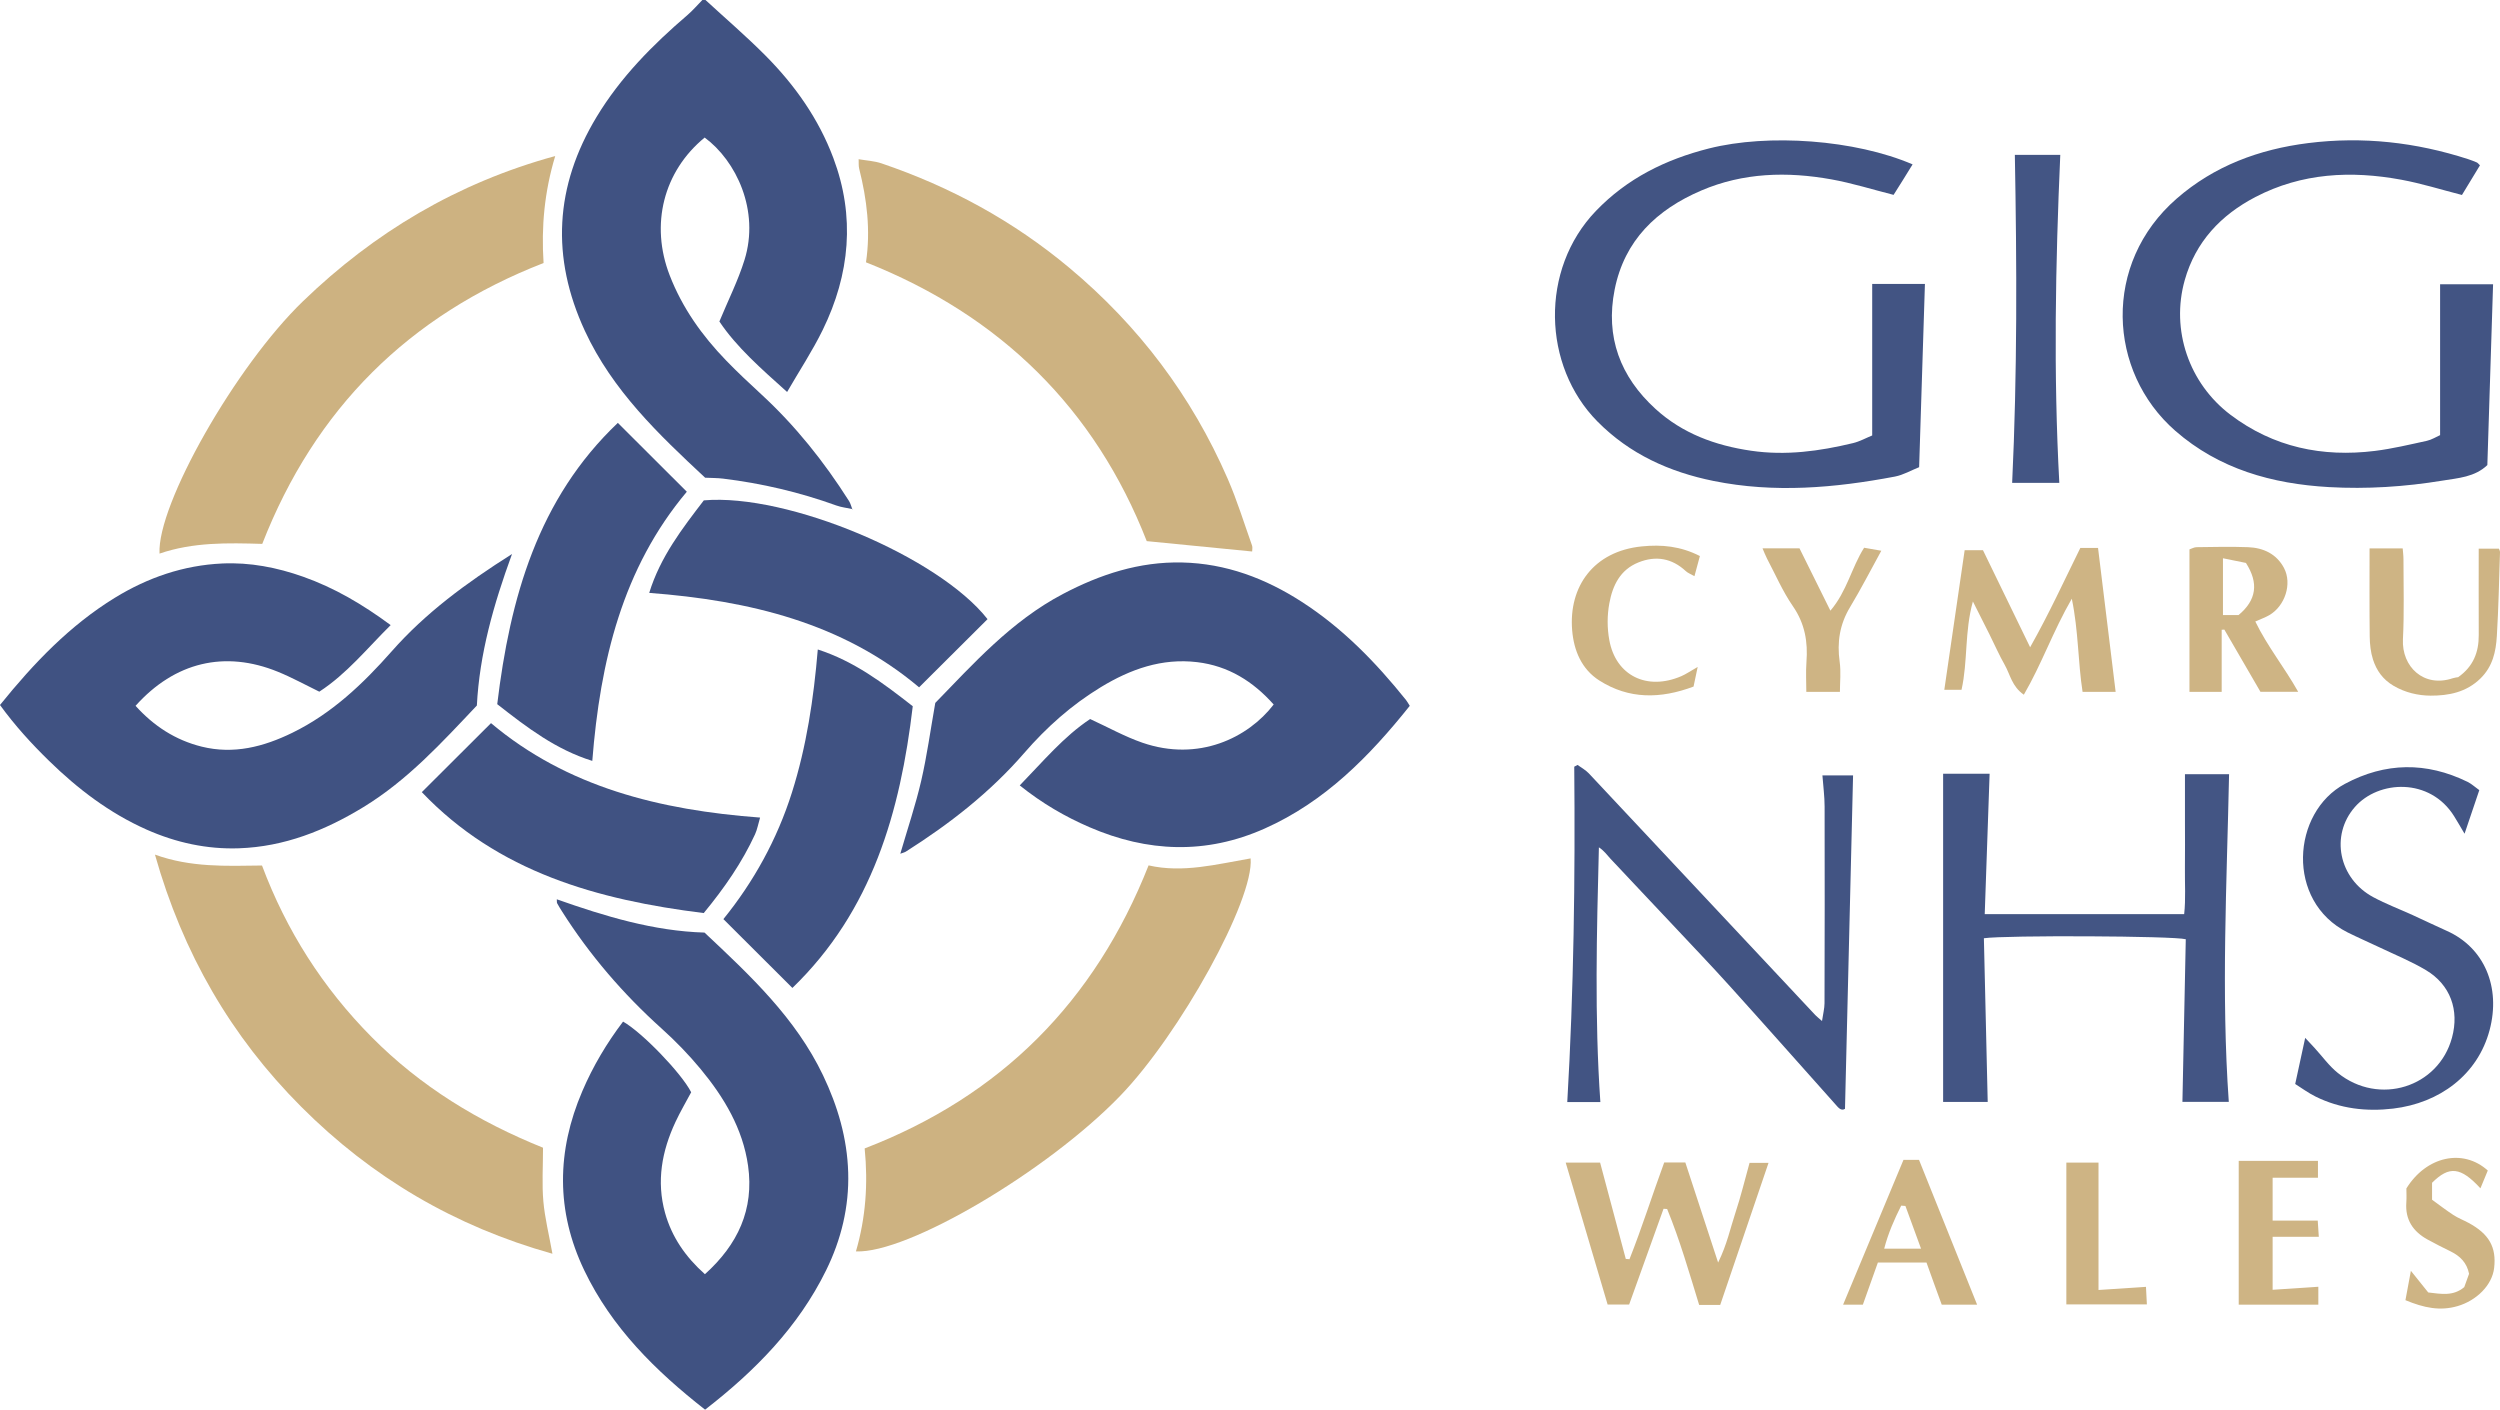
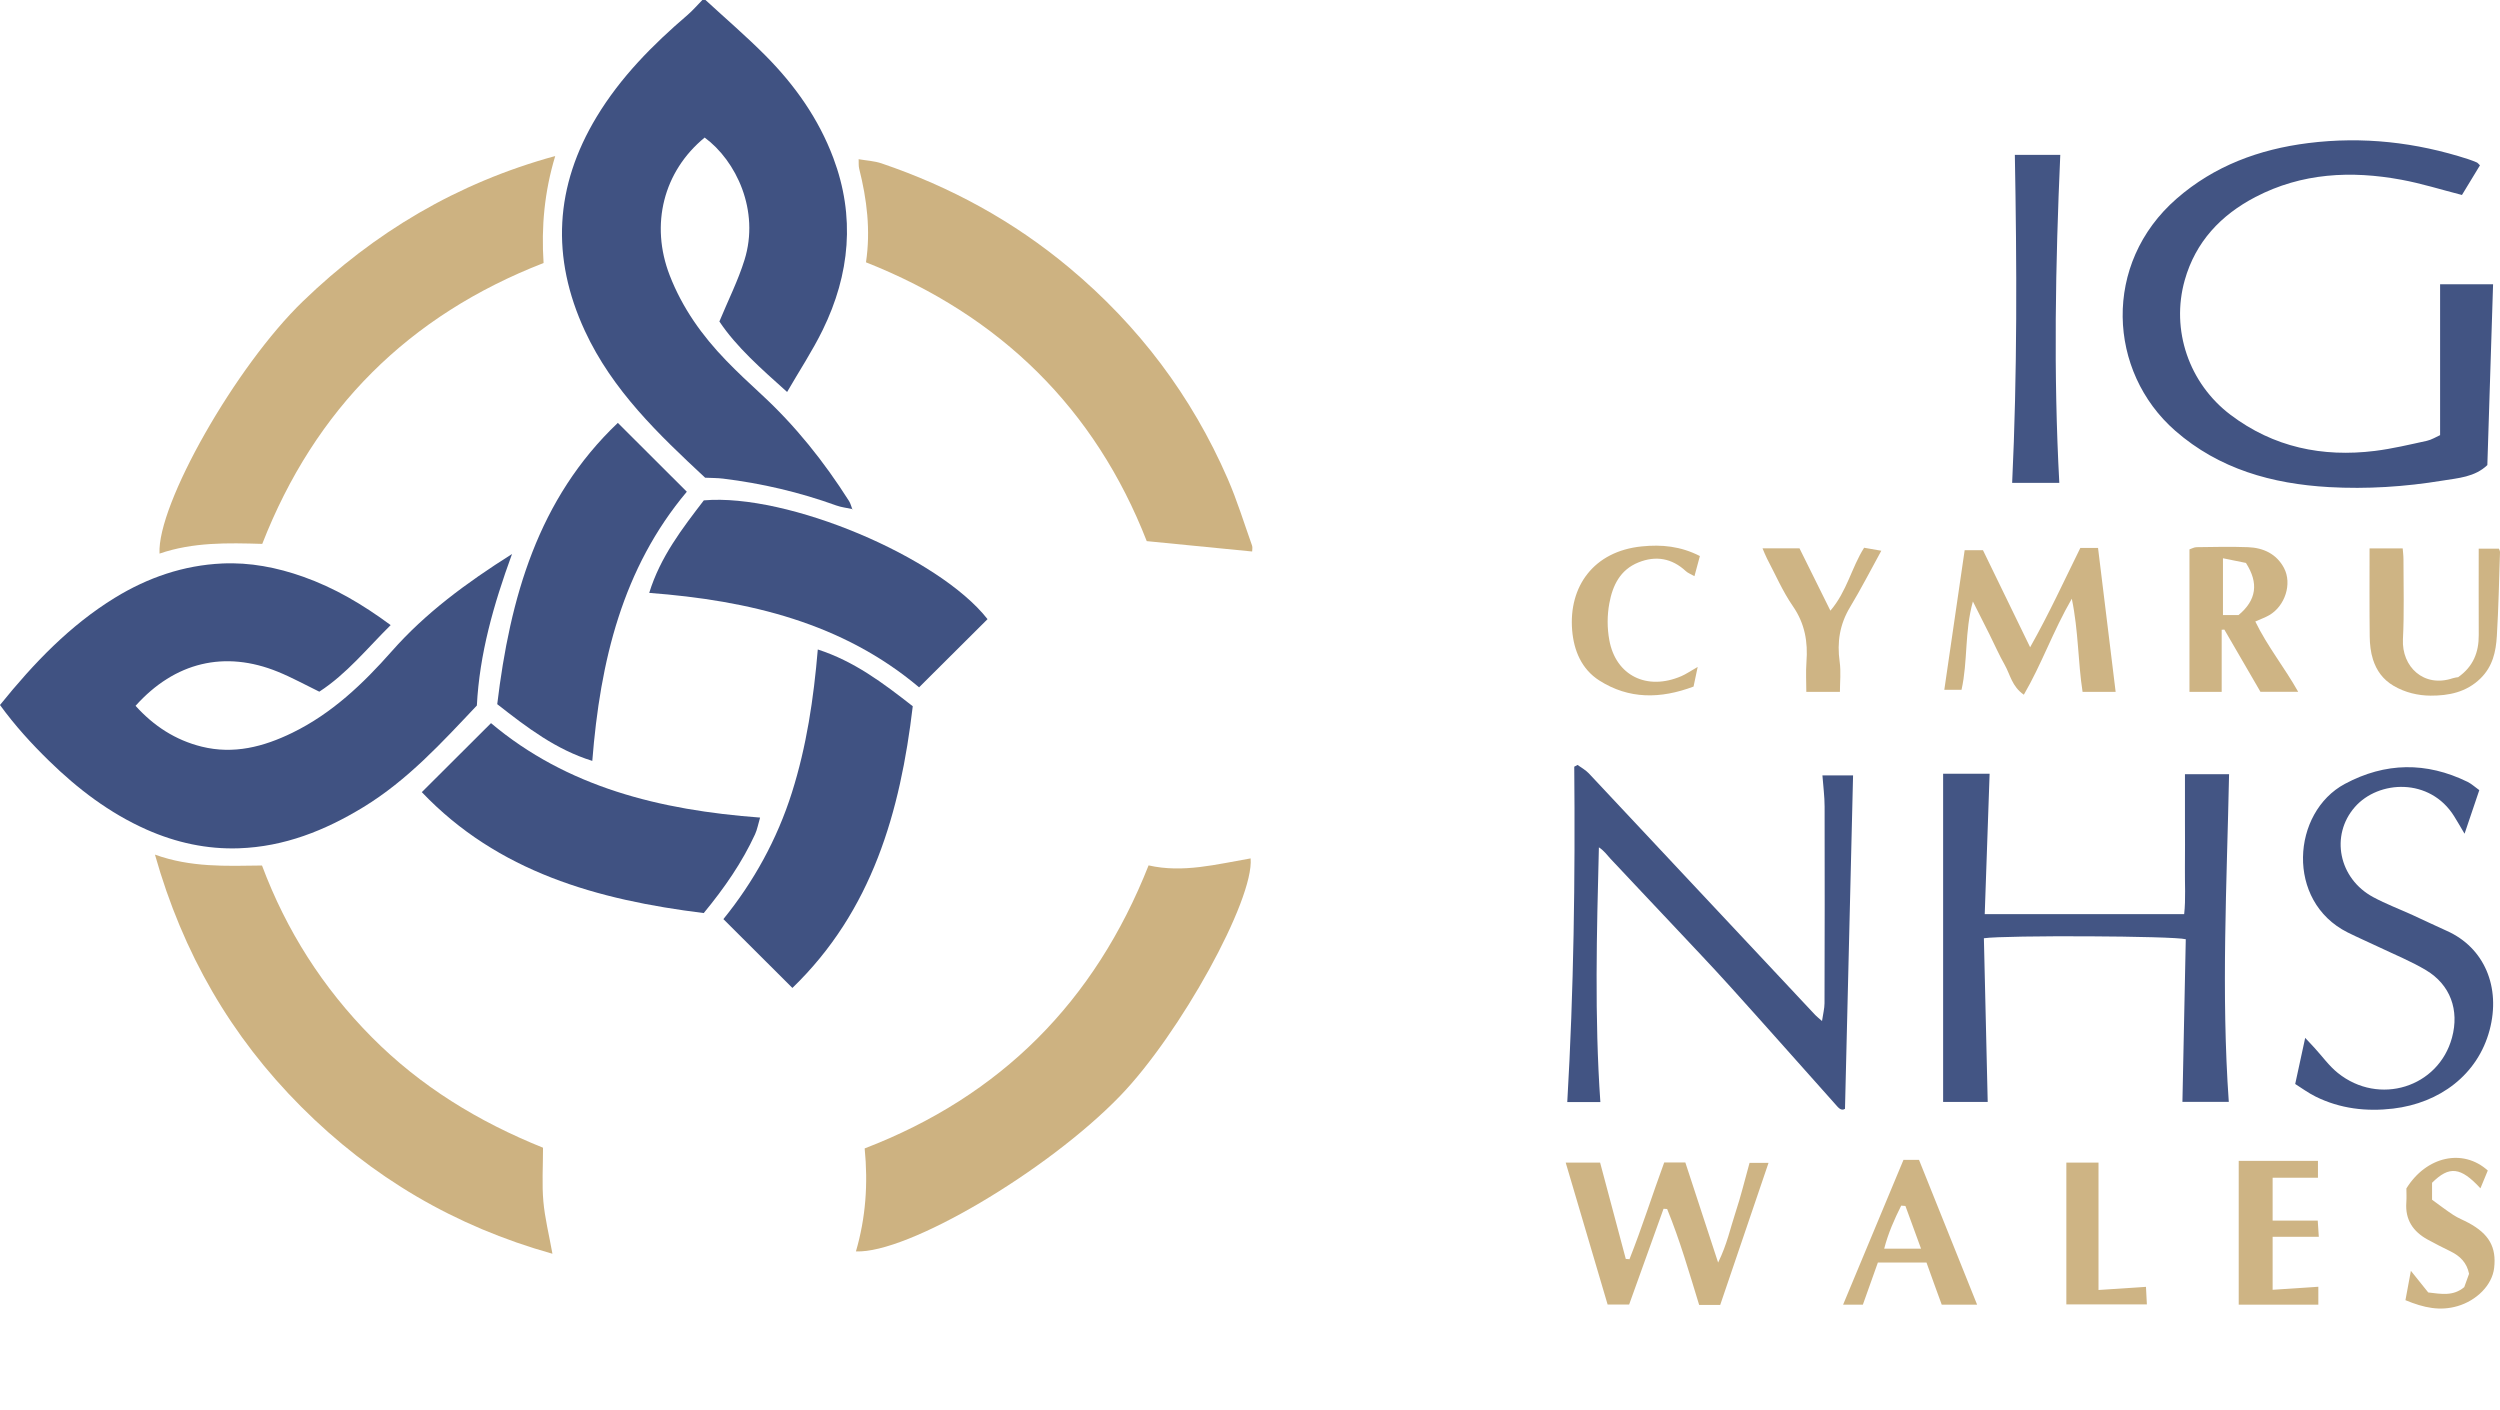
<svg xmlns="http://www.w3.org/2000/svg" id="Layer_1" data-name="Layer 1" viewBox="0 0 798.46 450.22">
  <defs>
    <style>      .cls-1 {        fill: #ceb484;      }      .cls-1, .cls-2, .cls-3, .cls-4, .cls-5 {        stroke-width: 0px;      }      .cls-2 {        fill: #405282;      }      .cls-3 {        fill: #425483;      }      .cls-4 {        fill: #cdb281;      }      .cls-5 {        fill: #435584;      }    </style>
  </defs>
  <path class="cls-2" d="M225.32,0c6.44,5.93,13.1,11.64,19.26,17.85,9.31,9.39,16.88,20.1,21.56,32.57,7.06,18.77,5.31,37.17-3.37,54.94-3.26,6.67-7.38,12.91-11.38,19.83-8.34-7.49-16.15-14.32-21.63-22.51,2.83-6.85,5.98-13.08,8.02-19.66,4.91-15.76-2.63-31.64-12.72-39.09-13.18,10.81-17.45,27.81-11.17,44.01,4.03,10.4,10.34,19.26,18.03,27.2,3.58,3.7,7.35,7.23,11.14,10.72,10.96,10.08,20.14,21.61,28.1,34.15.51.8.72,1.78,1.07,2.67l.09-.08c-1.74-.38-3.56-.56-5.22-1.16-11.74-4.24-23.8-7.07-36.18-8.58-1.81-.22-3.65-.19-5.71-.29-14.85-13.83-29.6-27.87-38.41-46.9-10.88-23.5-9.6-46.23,3.74-68.33,7.64-12.66,17.9-23.02,29.06-32.57C221.28,3.32,222.75,1.6,224.32,0c.33,0,.67,0,1,0Z" />
-   <path class="cls-2" d="M225.19,450.22c-15.87-12.42-29.83-26.21-38.58-44.48-9.08-18.95-8.83-38.09-.62-57.25,3.4-7.95,7.79-15.34,13.01-22.21,6.1,3.46,18.67,16.49,21.75,22.57-1.64,3.08-3.49,6.22-5.02,9.5-4.34,9.28-6.12,18.96-3.32,29.02,2.14,7.67,6.49,14.03,12.73,19.59,10.5-9.45,15.76-20.69,13.78-34.65-1.68-11.86-7.67-21.84-15.16-30.89-3.8-4.59-8-8.92-12.43-12.9-12.32-11.08-23-23.49-31.86-37.48-.53-.84-1.06-1.69-1.53-2.56-.12-.23-.06-.55-.11-1.26,15.47,5.46,30.96,10.15,47.18,10.63,14.68,13.78,29.1,27.28,37.85,45.58,4.72,9.87,7.72,20.15,8.04,31.04.32,10.94-2.22,21.41-7.05,31.24-8.92,18.15-22.67,32.12-38.64,44.5Z" />
  <path class="cls-2" d="M0,225.16c10.9-13.49,22.34-25.43,36.72-34.26,10.52-6.45,21.9-10.36,34.24-10.93,8.85-.41,17.48,1.26,25.87,4.23,9.95,3.53,18.91,8.77,27.94,15.45-7.52,7.44-14.02,15.57-22.79,21.26-4.59-2.23-8.8-4.56-13.23-6.36-16.95-6.91-32.92-3.11-45.46,10.88,5.78,6.4,12.68,10.94,21.14,13.04,10.24,2.53,19.76.04,28.91-4.42,12.64-6.16,22.61-15.66,31.79-26.06,10.77-12.2,23.68-21.73,38.4-31.05-5.96,16.33-10.38,31.93-11.23,48.39-11.18,11.83-22.14,23.86-36.27,32.47-12.25,7.47-25.25,12.63-39.7,13.13-10.23.36-20.11-1.8-29.51-5.97-11.86-5.27-21.98-12.99-31.19-21.99-5.58-5.45-10.83-11.19-15.64-17.81Z" />
-   <path class="cls-2" d="M450.25,225.44c-12.89,16.14-27.07,30.6-46.32,39.18-18.75,8.36-37.44,7.59-56-.44-7.78-3.36-15.1-7.61-22.24-13.33,7.42-7.63,14.07-15.63,22.48-21.2,5.81,2.67,11.06,5.61,16.66,7.55,17.91,6.2,33.77-1.51,41.96-12.19-6.56-7.36-14.45-12.34-24.45-13.53-11.26-1.34-21.3,2.25-30.74,7.98-9.32,5.66-17.36,12.82-24.48,21.04-10.88,12.56-23.83,22.64-37.8,31.49-.41.26-.92.36-1.78.68,2.31-7.94,4.87-15.52,6.67-23.27,1.83-7.89,2.92-15.96,4.5-24.9,12.05-12.36,24.2-26.08,40.75-34.78,11.95-6.29,24.41-10.37,38.06-10.07,14.03.31,26.64,5.08,38.28,12.59,13,8.39,23.64,19.33,33.26,31.34.4.5.7,1.08,1.2,1.87Z" />
+   <path class="cls-2" d="M450.25,225.44Z" />
  <path class="cls-4" d="M173.43,366.56c0,6.17-.37,11.69.11,17.13.47,5.34,1.8,10.6,2.9,16.74-31.27-8.77-57.74-24.42-80.23-46.94-22.44-22.47-37.81-49.02-46.72-80.54,11.41,4.12,22.62,3.64,34.19,3.48,7.79,20.8,19.41,39.03,35.02,54.79,15.65,15.8,34.14,27.04,54.73,35.34Z" />
  <path class="cls-4" d="M273.37,399.68c3.13-10.71,3.91-21.6,2.79-32.89,43.51-16.74,73.5-46.9,90.68-90.4,10.99,2.51,21.76-.37,32.59-2.23,1.15,13.18-22.59,56.14-41.74,75.92-23.27,24.04-67.88,50.37-84.32,49.59Z" />
  <path class="cls-4" d="M83.76,173.71c-11.03-.33-22.08-.58-32.81,3.1-.82-15.63,24.31-59.84,45.81-80.59,22.77-21.98,49.18-37.79,80.57-46.39-3.44,11.38-4.48,22.59-3.72,34.17-43.05,16.75-72.98,46.52-89.85,89.71Z" />
  <path class="cls-4" d="M274.29,50.86c2.42.42,4.95.54,7.26,1.32,22.01,7.47,42.08,18.4,59.96,33.34,22.17,18.52,39.08,40.95,50.59,67.38,3.02,6.94,5.25,14.22,7.79,21.36.2.56.03,1.26.03,1.88-11.02-1.08-21.94-2.16-33.67-3.31-16.45-42.13-46.59-72.01-89.67-89.05,1.52-10.19.3-20.09-2.17-29.9-.24-.95-.12-1.98-.17-2.97,0,0,.05-.05.05-.05Z" />
-   <path class="cls-3" d="M597.95,139.06v-48.37h16.84c-.62,19.56-1.23,38.76-1.85,58.52-2.57,1.02-5.06,2.49-7.73,3-19.22,3.64-38.55,5.33-57.93,1.4-14.09-2.86-26.79-8.57-37.1-19.01-17.54-17.75-18.43-48.52-.48-67.22,10-10.42,22.28-16.46,36.09-19.96,19.02-4.81,46.75-2.8,65.06,5.08-1.04,1.68-2.04,3.31-3.05,4.94-1.05,1.68-2.11,3.36-3.02,4.8-6.77-1.72-13.23-3.76-19.85-4.95-14.13-2.54-28.17-2.18-41.59,3.57-14.21,6.09-24.49,15.86-27.64,31.6-3.03,15.16,1.79,27.89,13.05,38.15,8.61,7.84,19.05,11.67,30.53,13.35,11.1,1.62,21.85.14,32.55-2.44,2.16-.52,4.17-1.65,6.12-2.44Z" />
  <path class="cls-3" d="M779.33,139v-48.2c2.58,0,5.32,0,8.07,0s5.63,0,8.85,0c-.61,19.29-1.22,38.47-1.83,57.74-4.02,3.85-9.33,4.14-14.32,4.96-12.01,1.97-24.14,2.76-36.28,2.07-18.13-1.03-35.08-5.75-49.08-17.99-21.57-18.86-23.36-53.4.46-74.15,12.01-10.46,26.29-15.75,41.99-17.73,17.45-2.19,34.44-.27,51.1,5.13.94.31,1.87.67,2.78,1.06.28.12.47.42.99.91-1.93,3.18-3.89,6.41-5.75,9.47-6.61-1.69-12.91-3.68-19.37-4.87-16.04-2.96-31.79-2.19-46.57,5.51-11.07,5.77-19.13,14.31-22.59,26.53-4.5,15.92,1.32,33.01,14.65,43.07,13.7,10.34,29.31,13.59,46.11,11.5,5.57-.7,11.07-2.02,16.56-3.22,1.54-.34,2.95-1.25,4.22-1.81Z" />
  <path class="cls-5" d="M620.59,247.11h14.86c-.52,14.79-1.03,29.6-1.56,44.84h63.7c.53-4.87.18-9.79.24-14.69.06-4.99.01-9.97.01-14.96,0-4.94,0-9.89,0-15.03h14.09c-.72,35.1-2.55,69.74-.09,104.66h-14.81c.36-17.33.71-34.69,1.07-51.95-3.88-1.07-57.52-1.32-64.48-.32.4,17.29.81,34.66,1.22,52.29h-14.24v-104.85Z" />
  <path class="cls-2" d="M224.76,291.62c-33.99-4.22-65.72-13.1-90.04-38.62,7.43-7.41,14.67-14.63,22.1-22.04,24.31,20.46,53.89,27.77,85.94,30.16-.62,2.09-.91,3.82-1.62,5.36-4.13,8.94-9.67,16.99-16.38,25.14Z" />
  <path class="cls-2" d="M315.41,197.74c-7.18,7.15-14.32,14.27-21.87,21.78-24.36-20.53-54.14-27.73-86.19-30.16,3.54-11.5,10.56-20.57,17.44-29.55,26.79-2.32,75.02,18.04,90.61,37.93Z" />
  <path class="cls-2" d="M253.08,315.53c-7.52-7.5-14.67-14.63-22.04-21.98,9.63-11.87,17.15-25.43,21.89-40.43,4.66-14.73,6.94-29.94,8.26-45.69,11.65,3.78,20.75,10.64,30.33,18.13-3.98,33.67-12.94,65.33-38.44,89.97Z" />
  <path class="cls-2" d="M219.36,157.05c-20.53,24.42-27.67,54.06-30.19,85.97-11.65-3.64-20.78-10.61-30.36-18.12,4.08-33.85,12.96-65.56,38.52-89.84,7.25,7.23,14.39,14.36,22.04,22Z" />
  <path class="cls-3" d="M511.12,351.99h-10.56c2.09-35.83,2.55-71.47,2.23-107.12.35-.19.71-.37,1.06-.56,1.22.9,2.6,1.63,3.62,2.72,24.12,25.7,48.2,51.44,72.3,77.16.44.46.95.85,2.15,1.91.34-2.32.79-3.99.8-5.66.06-20.94.08-41.89.03-62.83,0-3.26-.45-6.52-.7-9.97h9.79c-.86,35.53-1.72,70.84-2.58,106.51-1.33.82-2.23-.53-3.2-1.6-11.18-12.52-22.3-25.1-33.55-37.56-6.01-6.66-12.22-13.15-18.36-19.7-6.6-7.03-13.24-14.02-19.83-21.07-1.12-1.2-2.05-2.58-3.66-3.59-.68,27.2-1.42,54.1.47,81.38Z" />
  <path class="cls-5" d="M791.84,252.38c-1.59,4.71-2.98,8.82-4.7,13.9-1.5-2.53-2.38-4.07-3.32-5.57-7.72-12.42-24.18-11.58-31.72-2.95-7.94,9.08-5.14,22.85,5.86,28.77,4.07,2.19,8.44,3.84,12.66,5.76,3.62,1.65,7.19,3.39,10.83,5.01,12,5.34,17.33,17.96,13.69,31.69-3.8,14.31-16,23.32-30.81,25.08-8.54,1.01-16.94.04-24.77-3.84-2.33-1.15-4.45-2.73-6.51-4.02,1.08-5,2.05-9.46,3.19-14.73,1.34,1.44,2.18,2.32,3,3.22,2.46,2.68,4.62,5.74,7.43,7.99,13.16,10.58,32.16,4.61,36.46-11.29,2.38-8.78-.51-16.88-8.3-21.54-4.82-2.88-10.08-5-15.16-7.43-3.29-1.57-6.64-3.01-9.9-4.64-19.82-9.95-17.84-38.35-.84-47.44,12.92-6.91,26-7.06,39.14-.65,1.3.64,2.4,1.68,3.79,2.67Z" />
  <path class="cls-5" d="M642.65,154.22c1.65-34.97,1.5-69.67.86-104.75h14.51c-1.54,34.88-2.2,69.81-.31,104.75h-15.06Z" />
  <path class="cls-1" d="M549.42,416.77h-6.74c-3.17-10.32-6.15-20.67-10.22-30.63-.38-.03-.77-.05-1.15-.08-3.64,10.13-7.28,20.27-10.99,30.59h-6.87c-4.39-14.86-8.85-29.94-13.39-45.33h10.99c2.75,10.29,5.47,20.53,8.2,30.76.39.03.78.06,1.18.09,4.02-10.13,7.29-20.55,11.09-30.89h6.75c3.34,10.18,6.7,20.45,10.47,31.96,2.86-5.79,3.91-11.03,5.56-16.01,1.7-5.13,2.97-10.41,4.48-15.83h6.06c-5.2,15.28-10.28,30.24-15.43,45.37Z" />
  <path class="cls-1" d="M675.7,220.97h-10.56c-1.49-9.55-1.29-19.41-3.44-29.75-5.98,10.33-9.6,20.84-15.32,30.66-3.81-2.62-4.36-6.45-6.09-9.5-1.8-3.16-3.26-6.52-4.89-9.78-1.62-3.25-3.26-6.48-5.29-10.5-2.69,9.66-1.58,19.01-3.63,28.21h-5.5c2.17-14.88,4.32-29.62,6.5-44.58h5.85c4.77,9.82,9.67,19.89,15.06,30.99,6.17-10.94,10.92-21.38,16.03-31.71h5.66c1.87,15.31,3.74,30.57,5.62,45.95Z" />
  <path class="cls-1" d="M709.57,201.15v19.82h-10.29v-45.51c.74-.24,1.49-.69,2.25-.7,5.48-.07,10.97-.21,16.44,0,4.9.18,9.11,2.15,11.49,6.62,2.69,5.06.33,12.2-4.72,15.11-1.25.72-2.64,1.21-4.43,2.01,3.83,7.9,9.32,14.67,13.7,22.46h-12.05c-3.64-6.26-7.59-13.07-11.54-19.88-.28.02-.56.04-.84.06ZM709.98,178.3v18.14h4.98c5.72-4.76,6.51-10.18,2.35-16.65-2.08-.42-4.46-.91-7.33-1.49Z" />
  <path class="cls-1" d="M756.81,175.14h10.57c.08,1.04.25,2.3.25,3.57,0,8.48.26,16.98-.17,25.44-.44,8.78,6.65,15.6,15.94,12.46.62-.21,1.29-.26,1.7-.33,4.83-3.4,6.6-7.97,6.57-13.46-.04-9.13-.01-18.26-.01-27.59h6.44c.08.22.37.67.36,1.11-.29,8.94-.47,17.89-1.01,26.82-.3,4.95-1.3,9.66-5.2,13.5-4.55,4.47-10.22,5.54-15.95,5.52-3.98-.02-8.11-.96-11.84-3.15-3.42-2.01-5.44-4.89-6.57-8.4-.74-2.32-1.01-4.88-1.04-7.33-.11-9.29-.05-18.59-.05-28.15Z" />
  <path class="cls-1" d="M607.95,370.44h4.95c6.13,15.28,12.24,30.51,18.56,46.26h-11.3c-.69-1.91-1.52-4.18-2.35-6.45-.83-2.3-1.66-4.61-2.52-7.01h-15.53c-1.56,4.38-3.14,8.82-4.79,13.44h-6.31c6.49-15.56,12.82-30.73,19.28-46.24ZM608.55,385.16c-.45-.03-.9-.07-1.34-.1-2.17,4.35-4.15,8.77-5.43,13.75h11.77c-1.79-4.89-3.39-9.27-4.99-13.65Z" />
  <path class="cls-1" d="M740.44,410.98v5.7h-25.43v-45.92h25.31v5.39h-14.48v13.7h14.41c.12,1.86.22,3.26.34,5.16h-14.75v16.93c4.63-.31,9.32-.62,14.6-.97Z" />
  <path class="cls-1" d="M542.92,177.58c-.63,2.34-1.12,4.17-1.74,6.44-1.17-.67-2.09-.99-2.74-1.6-4.48-4.16-9.61-5.03-15.16-2.79-5.81,2.34-8.24,7.33-9.29,13.09-.71,3.88-.71,7.85,0,11.73,2.06,11.33,12.01,16.24,23.01,11.5,1.48-.64,2.82-1.58,5.21-2.94-.56,2.66-.93,4.43-1.32,6.27-10.59,3.97-20.63,4.08-30.08-1.93-5.69-3.62-8.15-9.59-8.69-16.02-1.16-13.99,6.85-25.28,22.24-26.82,6.38-.64,12.36-.08,18.56,3.08Z" />
  <path class="cls-1" d="M768.26,415.25c.57-3.05,1.1-5.92,1.74-9.37,2.12,2.65,3.89,4.84,5.54,6.91,4.17.48,7.96,1.26,11.5-1.7.48-1.33,1.03-2.86,1.54-4.26-.71-3.56-2.88-5.66-5.84-7.13-2.52-1.25-5.05-2.49-7.5-3.86-4.56-2.54-7.08-6.29-6.7-11.71.12-1.65.02-3.31.02-4.56,6.38-10.3,18.1-12.86,26-5.72-.72,1.73-1.48,3.58-2.35,5.68-6.32-6.86-9.97-7.23-15.45-1.77v5.41c2.04,1.47,4.36,3.28,6.81,4.88,1.51.99,3.24,1.64,4.84,2.51,6.55,3.53,8.95,7.77,8.18,14.41-.63,5.49-5.61,10.41-11.68,12.18-5.58,1.63-10.72.57-16.64-1.89Z" />
  <path class="cls-1" d="M562.93,175.13h11.8c3.1,6.25,6.36,12.83,9.87,19.91,5.31-6.21,6.75-13.77,10.77-20.1,1.71.3,3.41.59,5.49.96-3.4,6.19-6.49,12.22-9.98,18.01-3.31,5.49-4.2,11.19-3.32,17.46.45,3.2.08,6.51.08,9.6h-10.73c0-3.06-.2-6.3.04-9.51.5-6.45-.49-12.29-4.32-17.84-3.27-4.73-5.58-10.12-8.28-15.23-.52-.99-.9-2.06-1.42-3.24Z" />
  <path class="cls-1" d="M659.96,416.59v-45.28h10.27v40.69c4.86-.32,9.84-.65,15.16-1,.11,2.05.19,3.65.29,5.6h-25.71Z" />
  <path class="cls-2" d="M272.22,162.67c.24.13.47.26.17.09.12.26.02.04-.08-.17l-.09.08Z" />
  <path class="cls-4" d="M274.24,50.91c-.22-.14-.43-.29.18.12-.43-.56-.28-.37-.13-.17l-.05.05Z" />
</svg>